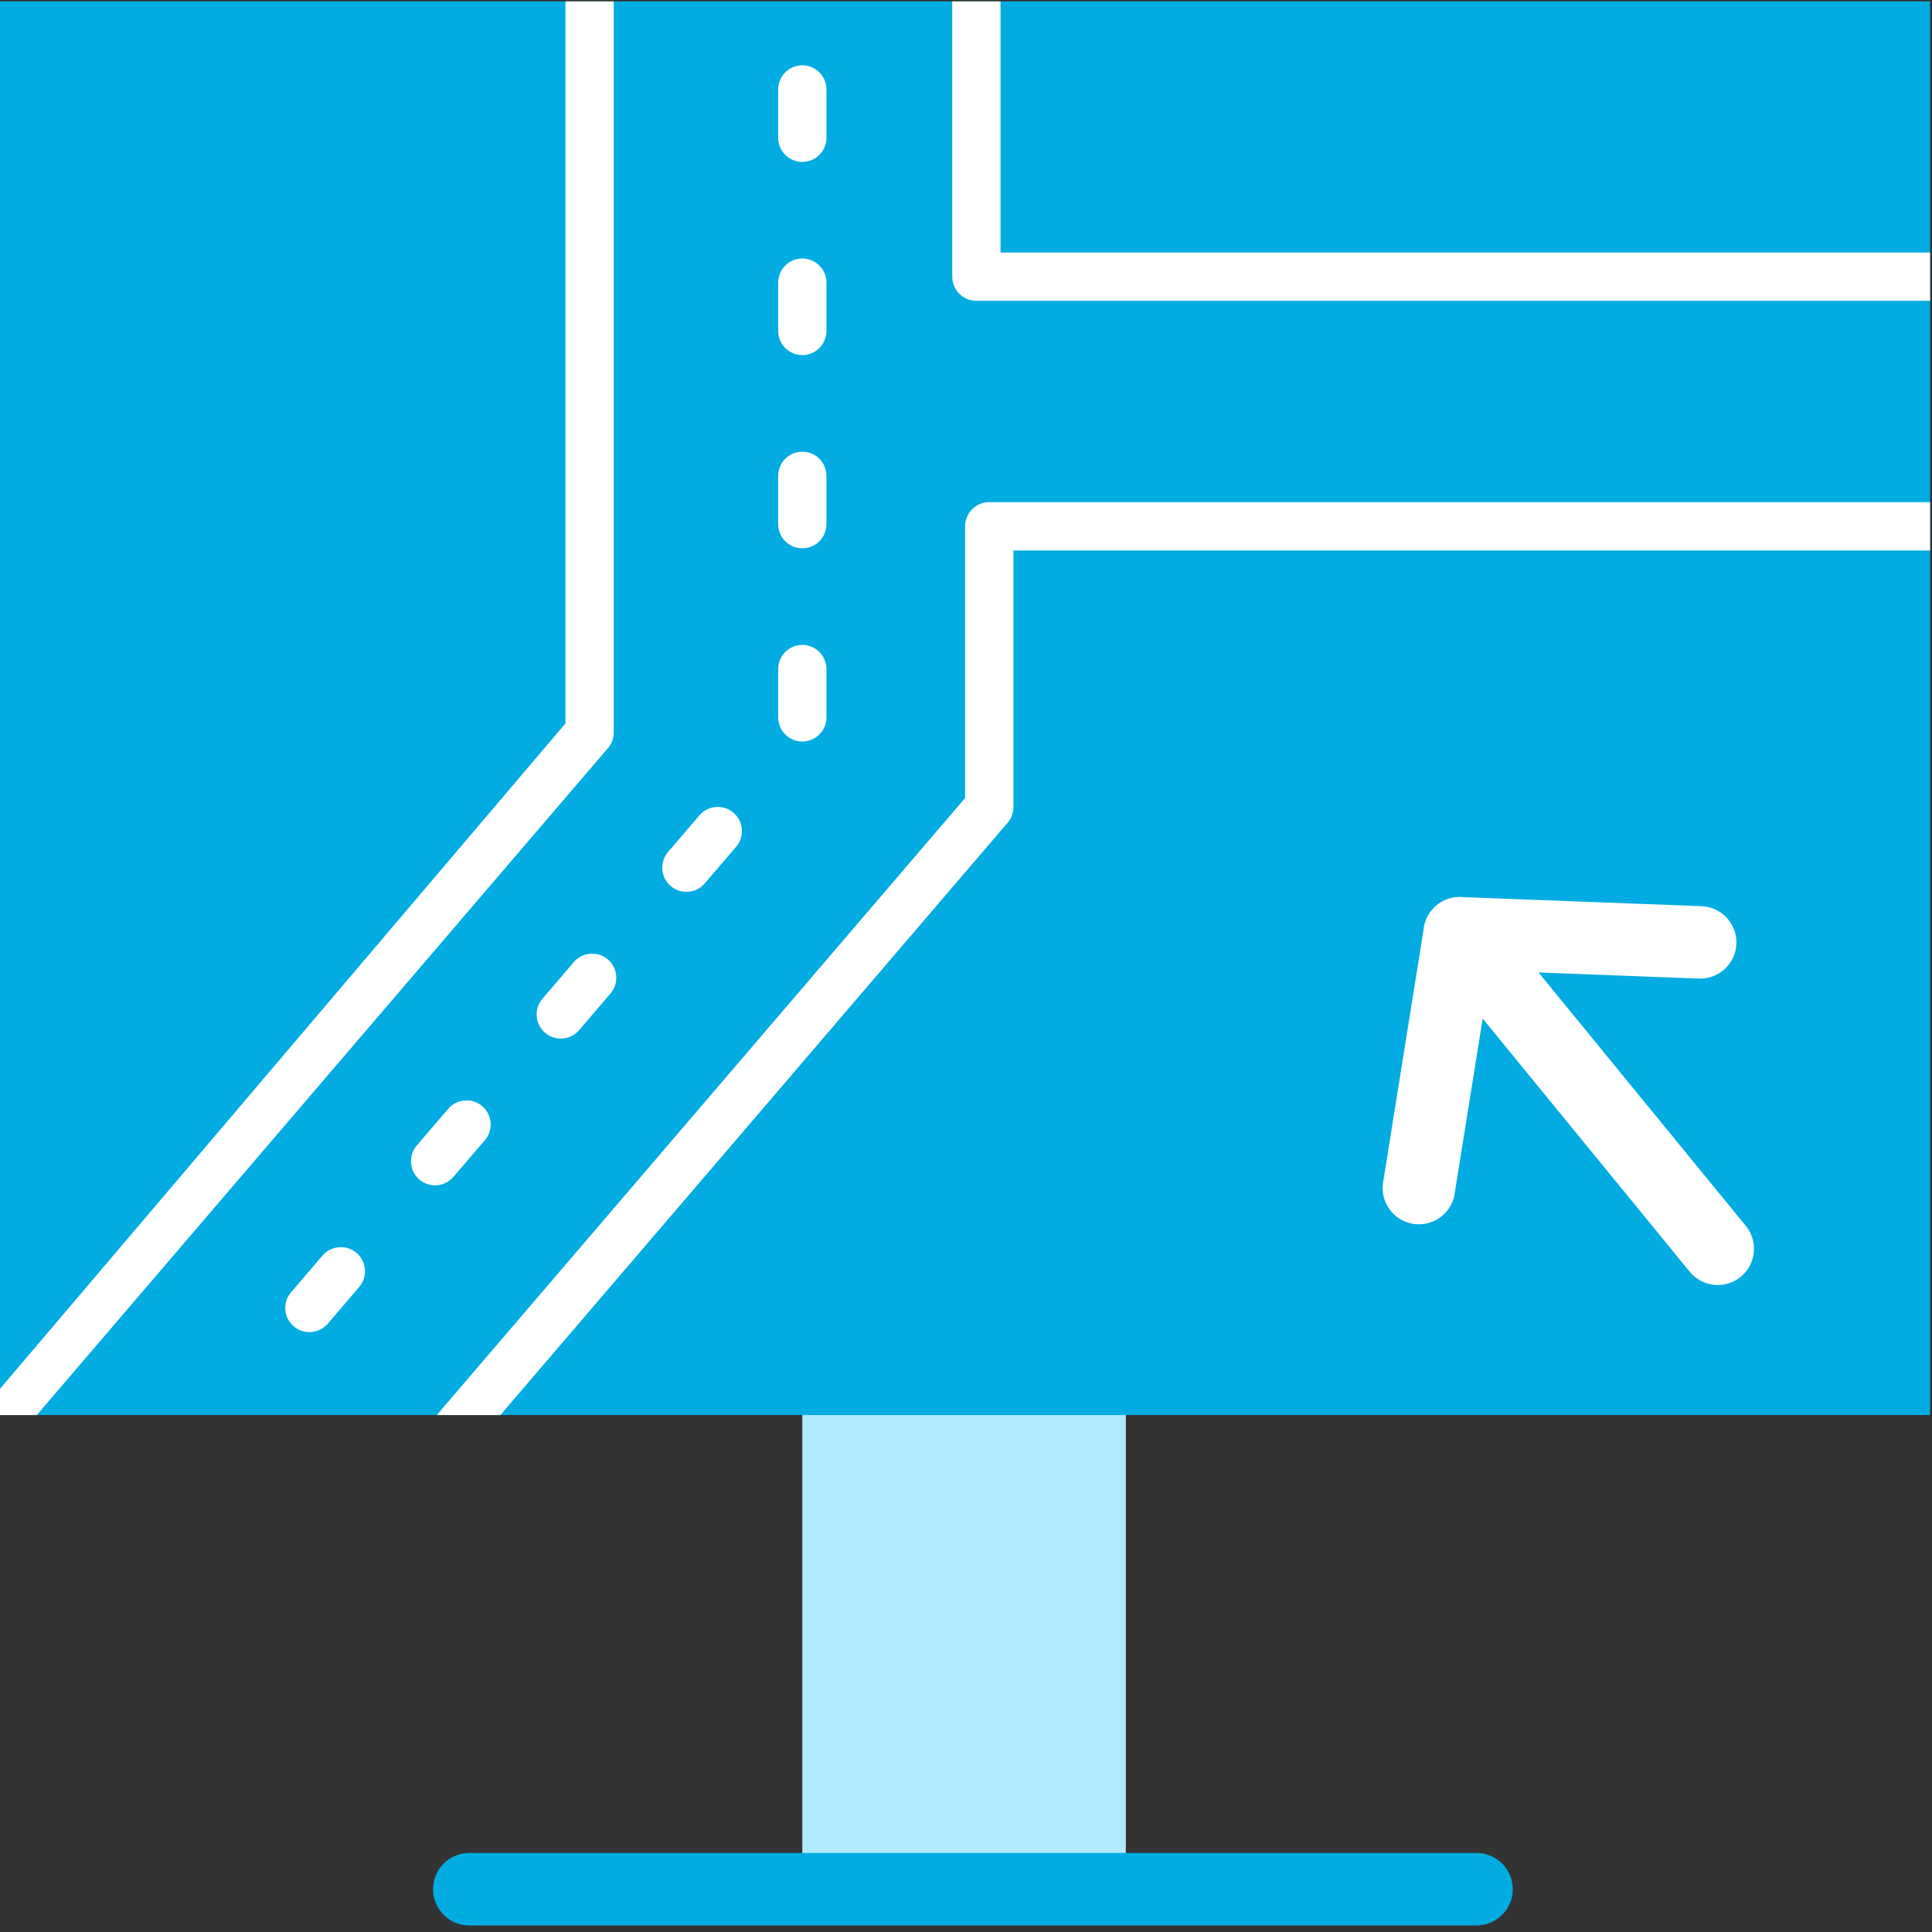
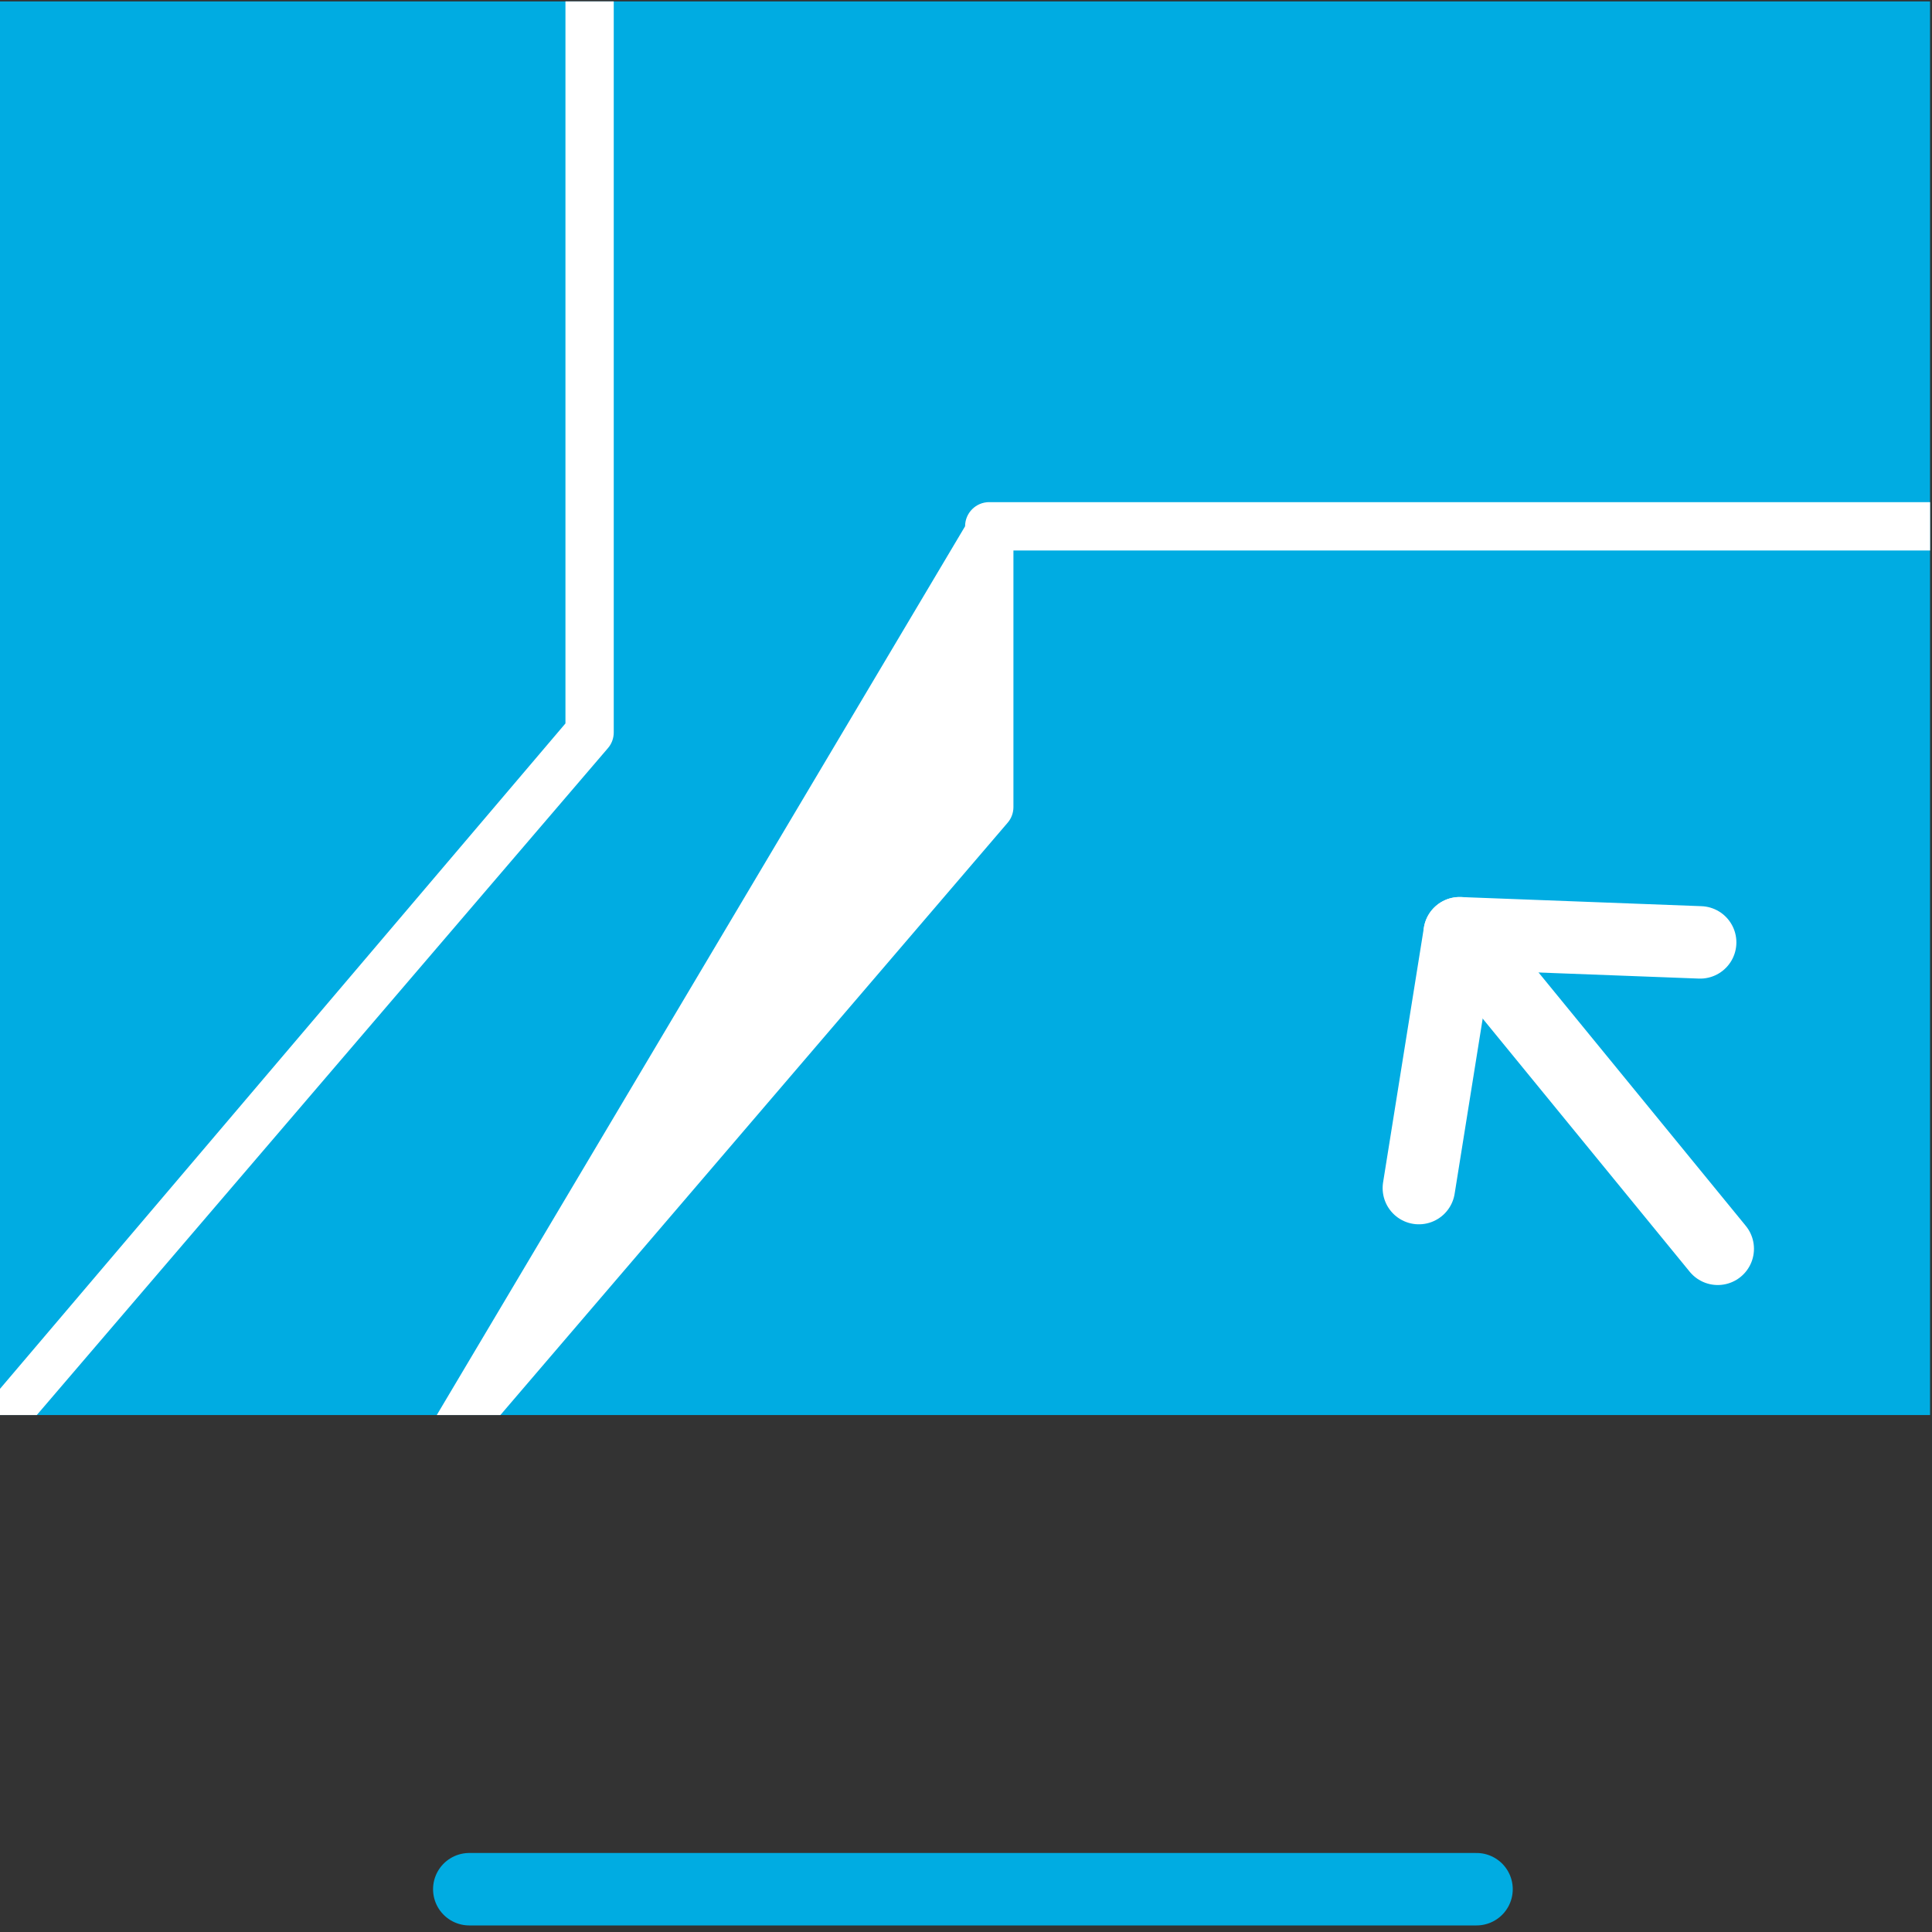
<svg xmlns="http://www.w3.org/2000/svg" version="1.1" id="Слой_1" x="0px" y="0px" viewBox="0 0 40 40" style="enable-background:new 0 0 40 40;" xml:space="preserve">
  <rect x="0" y="0" width="40" height="40" fill="#333333" stroke="none" />
  <style type="text/css">
	.st0{fill:#B2EBFF;}
	.st1{fill:#00ACE2;}
	.st2{fill:none;stroke:#00ACE2;stroke-width:1.5;stroke-linecap:round;stroke-linejoin:round;stroke-miterlimit:10;}
	.st3{fill:none;stroke:#FFFFFF;stroke-width:1.5;stroke-linecap:round;stroke-linejoin:round;stroke-miterlimit:10;}
	.st4{fill:#FFFFFF;}
</style>
-   <rect x="16.611" y="9.785" class="st0" width="6.698" height="29.268" />
  <rect y="0.029" class="st1" width="39.96" height="29.268" />
  <line class="st2" x1="9.716" y1="39.114" x2="30.57" y2="39.114" />
  <g>
    <line class="st3" x1="35.564" y1="25.855" x2="30.221" y2="19.322" />
    <polyline class="st3" points="35.2,19.511 30.221,19.322 29.376,24.598  " />
  </g>
-   <path class="st4" d="M6.406,27.58c-0.115,0-0.231-0.039-0.325-0.12  c-0.21-0.18-0.234-0.495-0.055-0.705L6.677,25.995c0.181-0.21,0.497-0.233,0.705-0.055  c0.21,0.18,0.234,0.495,0.055,0.705l-0.65,0.76  C6.687,27.521,6.547,27.58,6.406,27.58z M9.008,24.541c-0.115,0-0.231-0.039-0.325-0.12  c-0.21-0.18-0.234-0.496-0.054-0.705l0.65-0.759c0.18-0.21,0.496-0.234,0.705-0.055  c0.21,0.18,0.234,0.496,0.054,0.705l-0.65,0.759  C9.289,24.482,9.149,24.541,9.008,24.541z M11.61,21.503c-0.115,0-0.231-0.039-0.325-0.12  c-0.21-0.18-0.234-0.496-0.055-0.705l0.65-0.759c0.182-0.209,0.497-0.233,0.705-0.055  c0.21,0.18,0.234,0.496,0.055,0.705l-0.65,0.759  C11.891,21.444,11.75,21.503,11.61,21.503z M14.211,18.465  c-0.115,0-0.231-0.04-0.325-0.12c-0.21-0.18-0.234-0.496-0.055-0.705l0.65-0.759  c0.181-0.21,0.496-0.233,0.705-0.055c0.21,0.18,0.234,0.496,0.055,0.705l-0.65,0.759  C14.492,18.406,14.352,18.465,14.211,18.465z M16.611,15.352c-0.276,0-0.5-0.224-0.5-0.5v-1  c0-0.276,0.224-0.5,0.5-0.5s0.5,0.224,0.5,0.5v1C17.111,15.128,16.887,15.352,16.611,15.352z   M16.611,11.352c-0.276,0-0.5-0.224-0.5-0.5v-1c0-0.276,0.224-0.5,0.5-0.5s0.5,0.224,0.5,0.5v1  C17.111,11.128,16.887,11.352,16.611,11.352z M16.611,7.352c-0.276,0-0.5-0.224-0.5-0.5v-1  c0-0.276,0.224-0.5,0.5-0.5s0.5,0.224,0.5,0.5v1C17.111,7.128,16.887,7.352,16.611,7.352z   M16.611,3.352c-0.276,0-0.5-0.224-0.5-0.5v-1c0-0.276,0.224-0.5,0.5-0.5s0.5,0.224,0.5,0.5v1  C17.111,3.128,16.887,3.352,16.611,3.352z" />
-   <path class="st4" d="M39.96,6.228H20.215c-0.276,0-0.5-0.224-0.5-0.5V0.029h1V5.228H39.96V6.228z" />
  <path class="st4" d="M0.762,29.297l11.825-13.808c0.078-0.09,0.12-0.206,0.12-0.325V0.029h-1  V14.978L0,28.754v0.543H0.762z" />
-   <path class="st4" d="M20.481,10.396c-0.276,0-0.5,0.224-0.5,0.5v5.627L9.043,29.297h1.317l10.502-12.263  c0.078-0.09,0.12-0.206,0.12-0.325v-5.312h18.979v-1H20.481z" />
+   <path class="st4" d="M20.481,10.396c-0.276,0-0.5,0.224-0.5,0.5L9.043,29.297h1.317l10.502-12.263  c0.078-0.09,0.12-0.206,0.12-0.325v-5.312h18.979v-1H20.481z" />
</svg>